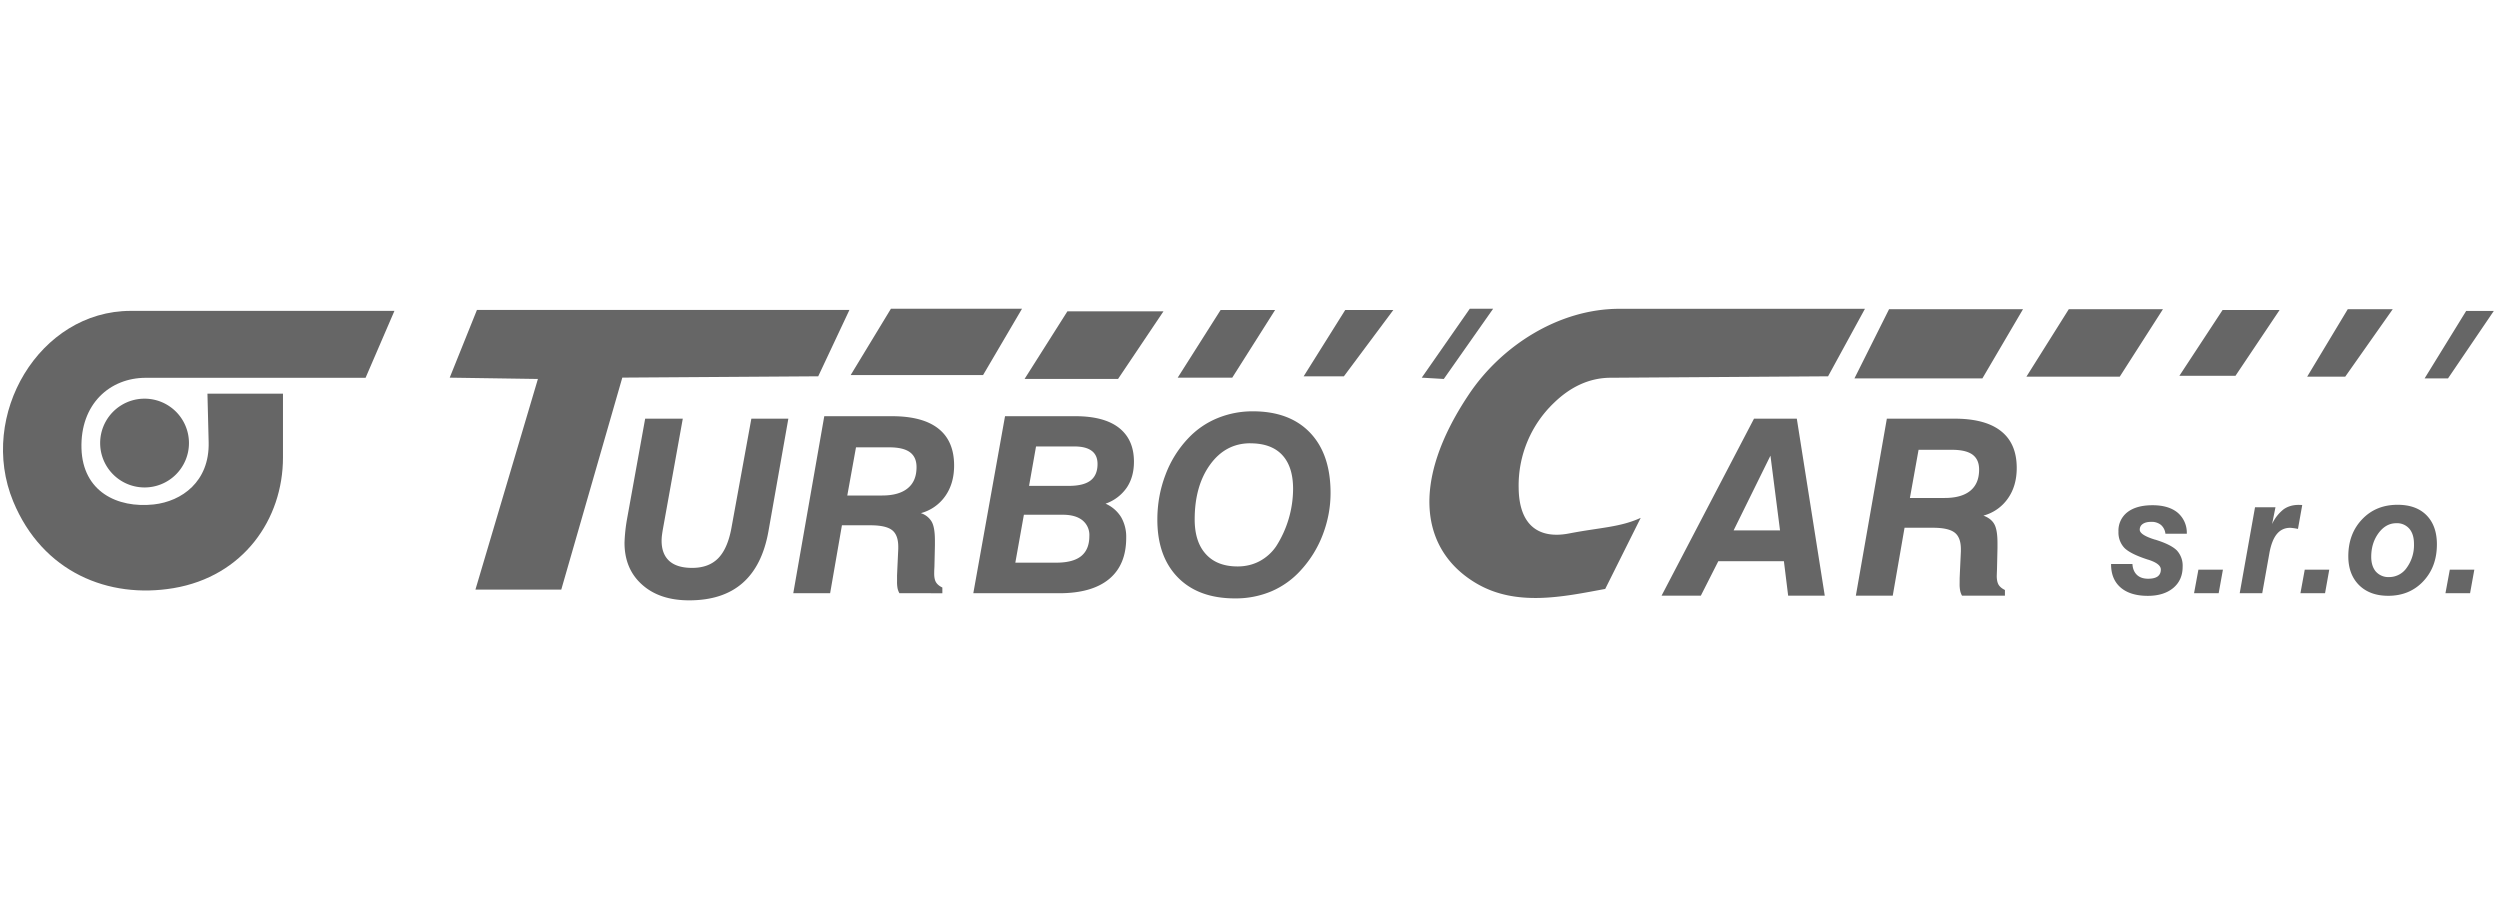
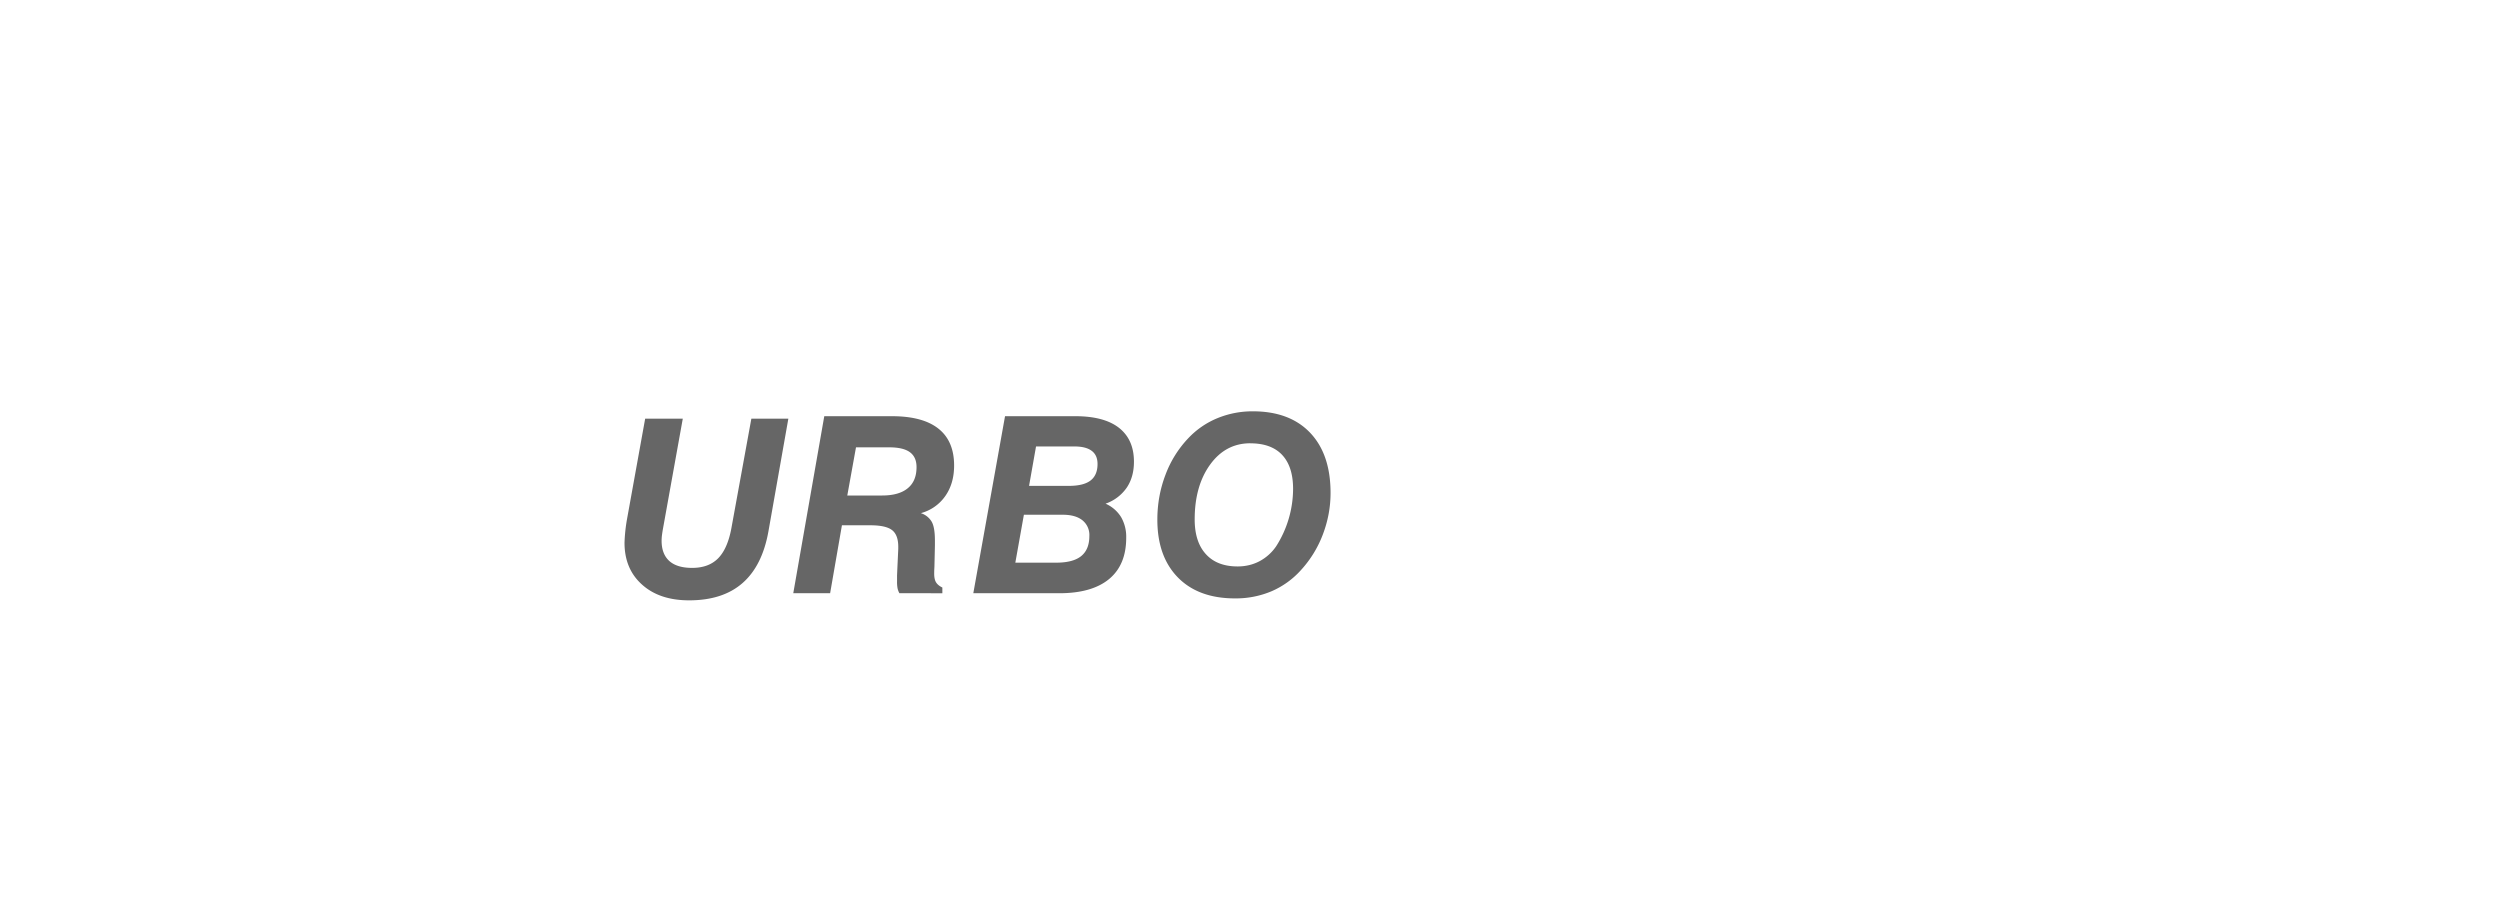
<svg xmlns="http://www.w3.org/2000/svg" viewBox="0 -63 517 188" fill="none">
-   <path fill-rule="evenodd" clip-rule="evenodd" d="M42.9 18.41h15.62v13.2c0 12.77-8.19 24.59-22.65 27.02-13.34 2.24-27.04-3.2-33.14-17.94-7.36-17.83 5.43-39.4 24.3-39.4h54.54L75.6 15.13H30.14c-7.43 0-13.57 5.44-13.29 14.64.27 8.86 7.36 12.37 14.94 11.55 5.8-.64 11.56-4.72 11.36-12.87L42.9 18.4z" fill="#666" />
-   <path fill-rule="evenodd" clip-rule="evenodd" d="M29.6 19.45a9.18 9.18 0 11-.01 18.35 9.18 9.18 0 010-18.35z" fill="#666" />
  <path d="M133.42 23.58h7.78l-4.13 22.94c-.08.46-.14.89-.19 1.27-.04.4-.06.74-.06 1.03 0 1.85.54 3.24 1.6 4.2 1.07.95 2.64 1.42 4.71 1.42 2.27 0 4.05-.65 5.36-1.96 1.3-1.31 2.21-3.36 2.74-6.14l4.15-22.76h7.65l-4.12 23.31c-.85 4.75-2.64 8.32-5.37 10.7-2.73 2.38-6.4 3.56-11.03 3.56-4.05 0-7.3-1.07-9.72-3.24-2.43-2.16-3.64-5.05-3.64-8.66a34.14 34.14 0 01.5-4.8l3.77-20.87zM175.23 39.47h7.18c2.33 0 4.1-.5 5.31-1.5 1.22-.99 1.82-2.45 1.82-4.37 0-1.39-.46-2.41-1.37-3.08-.91-.67-2.33-1.01-4.25-1.01h-6.9l-1.8 9.96zm-11.18 20.2l6.41-36.6h13.98c4.24 0 7.45.85 9.62 2.57 2.17 1.71 3.25 4.26 3.25 7.62 0 2.47-.6 4.57-1.81 6.3a9 9 0 01-5.07 3.56 4 4 0 012.26 1.8c.44.8.65 2.08.65 3.87v1.02l-.1 4.38-.04.76-.01.65c0 .78.12 1.38.37 1.8.25.43.7.8 1.32 1.1v1.18H186c-.18-.32-.3-.65-.38-.99a7.03 7.03 0 01-.11-1.45v-1.23l.05-1.18.2-4.32v-.45c0-1.62-.43-2.77-1.28-3.43-.85-.66-2.34-1-4.47-1h-5.9l-2.44 14.05h-7.62zM209.97 53.36h8.45c2.32 0 4.05-.45 5.17-1.36 1.13-.92 1.69-2.3 1.69-4.18a3.9 3.9 0 00-1.44-3.23c-.96-.76-2.3-1.14-4.05-1.14h-8.05l-1.77 9.91zm2.84-15.88h8.2c2.03 0 3.53-.36 4.5-1.1.97-.74 1.46-1.89 1.46-3.42 0-1.22-.4-2.12-1.2-2.72-.79-.6-1.97-.91-3.54-.91h-7.98l-1.44 8.15zm-11.53 22.2l6.56-36.61h14.53c3.96 0 6.97.8 9.03 2.4 2.06 1.62 3.1 3.95 3.1 7.01 0 2.1-.5 3.9-1.5 5.38a8.84 8.84 0 01-4.37 3.3 7.17 7.17 0 013.22 2.79 8.15 8.15 0 011.05 4.27c0 3.73-1.18 6.57-3.53 8.52-2.37 1.96-5.8 2.94-10.3 2.94h-17.79zM258.57 28.67c-3.42 0-6.18 1.47-8.31 4.4-2.13 2.94-3.2 6.72-3.2 11.34 0 3.1.77 5.5 2.32 7.19 1.53 1.69 3.72 2.54 6.55 2.54 1.66 0 3.16-.36 4.52-1.07a9.65 9.65 0 003.46-3.1 22.17 22.17 0 003.5-11.86c0-3.08-.75-5.41-2.26-7.03-1.5-1.6-3.7-2.4-6.58-2.4zm-19.23 15.8c0-3.25.56-6.34 1.68-9.28a22.26 22.26 0 014.73-7.58 17.3 17.3 0 016.01-4.13 19.06 19.06 0 017.33-1.42c5.08 0 9.03 1.48 11.85 4.44 2.81 2.96 4.22 7.1 4.22 12.44 0 2.92-.53 5.79-1.6 8.6a22.82 22.82 0 01-4.51 7.34 17.46 17.46 0 01-6.09 4.39 19 19 0 01-7.55 1.48c-5.05 0-9-1.45-11.83-4.34-2.83-2.9-4.24-6.87-4.24-11.95z" fill="#666" />
-   <path fill-rule="evenodd" clip-rule="evenodd" d="M128.69 15.1l-12.62 43.83H98.32l12.92-43.56L93 15.1 98.63 1.1h77.03l-6.45 13.72-40.52.27zM184.24.85h27.11l-8.05 13.71h-27.38L184.24.85zM220.74 1.38h19.87l-9.4 13.99h-19.33l8.86-13.99zM252.42 1.11h11.27l-8.86 13.99h-11.28l8.87-13.99zM278.18 1.11h9.96l-10.23 13.72h-8.32l8.6-13.72zM303.95.85h4.83l-10.2 14.52-4.56-.27L303.95.85z" fill="#666" />
-   <path d="M358.51 46.69h9.6l-1.98-15.46-7.62 15.46zm-14.9 13.5l19.12-36.61h8.85l5.78 36.6h-7.57l-.88-7.13h-13.56l-3.62 7.14h-8.13zM394.97 39.98h7.18c2.34 0 4.1-.5 5.32-1.5 1.21-1 1.81-2.45 1.81-4.37 0-1.39-.45-2.41-1.36-3.09-.92-.67-2.33-1-4.26-1h-6.9l-1.79 9.96zm-11.18 20.2l6.41-36.6h13.99c4.24 0 7.44.85 9.61 2.57 2.18 1.71 3.26 4.26 3.26 7.62 0 2.46-.6 4.57-1.82 6.3a9 9 0 01-5.07 3.56c1.08.4 1.84 1 2.27 1.8.43.8.64 2.08.64 3.87v1.02l-.1 4.38-.03.76-.02.65c0 .78.13 1.38.37 1.8.26.43.7.8 1.32 1.1v1.18h-8.87c-.18-.32-.3-.65-.38-.99a7.03 7.03 0 01-.12-1.45l.01-1.23.05-1.18.2-4.33v-.44c0-1.63-.43-2.77-1.29-3.43-.85-.66-2.34-1-4.46-1h-5.9l-2.44 14.05h-7.63zM436.57 53.64h4.42c.05.95.36 1.7.92 2.24.57.54 1.34.8 2.32.8.88 0 1.53-.16 1.97-.47.44-.33.66-.8.66-1.43 0-.8-.85-1.47-2.55-2.02l-.18-.05c-2.4-.78-4.01-1.59-4.82-2.42a4.62 4.62 0 01-1.21-3.34 4.8 4.8 0 011.85-4.03c1.24-.96 2.97-1.44 5.2-1.44 2.22 0 3.96.52 5.2 1.55a5.44 5.44 0 011.88 4.35h-4.42a2.8 2.8 0 00-.93-1.83 3.04 3.04 0 00-2.01-.63c-.74 0-1.32.14-1.74.43-.41.28-.63.68-.63 1.2 0 .71 1.04 1.39 3.1 2.03l.13.03c2.2.68 3.69 1.44 4.47 2.25a4.64 4.64 0 011.17 3.35c0 1.83-.65 3.3-1.94 4.38-1.3 1.08-3.05 1.63-5.26 1.63-2.4 0-4.28-.57-5.6-1.7-1.33-1.14-2-2.74-2-4.82v-.06zM453.73 59.68l.9-4.87h5.07l-.88 4.87h-5.09zM463.17 59.68l3.17-17.78h4.23l-.7 3.47a8.28 8.28 0 012.36-3.03c.85-.61 1.9-.93 3.13-.93l.44.01c.12 0 .21.02.3.03l-.88 4.93a11.3 11.3 0 00-1.6-.23c-1.12 0-2.04.42-2.74 1.26-.7.83-1.22 2.12-1.55 3.87l-1.5 8.4h-4.66zM475.73 59.68l.89-4.87h5.07l-.87 4.87h-5.1zM495.56 45.2c-1.45 0-2.67.69-3.68 2.05-1 1.36-1.51 3-1.51 4.9 0 1.3.33 2.33.98 3.08a3.47 3.47 0 002.75 1.11 4.4 4.4 0 003.64-1.97 7.94 7.94 0 001.47-4.9c0-1.33-.32-2.38-.96-3.13a3.35 3.35 0 00-2.7-1.14zm-9.93 6.84c0-3.1.95-5.65 2.86-7.65 1.9-2 4.34-3 7.33-3 2.55 0 4.54.71 5.98 2.16 1.43 1.45 2.15 3.46 2.15 6.02 0 3.1-.94 5.64-2.82 7.64s-4.3 3-7.24 3c-2.53 0-4.54-.73-6.03-2.2-1.48-1.48-2.23-3.47-2.23-5.97zM505.72 59.68l.9-4.87h5.07l-.88 4.87h-5.09z" fill="#666" />
-   <path fill-rule="evenodd" clip-rule="evenodd" d="M378.04 14.83L385.67.86h-50.76c-12.63 0-24.47 7.74-31.11 17.65-12.34 18.39-9.85 32.4 1.46 39.1 8.27 4.9 17.9 2.82 26.7 1.18l7.34-14.7c-4.27 1.96-8.33 1.98-14.82 3.23-6.14 1.18-10.33-1.54-10.42-9.4a23.62 23.62 0 017.34-17.65c3.17-3.07 7.03-5.12 11.6-5.15l45.04-.3zM390.66.94h27.7l-8.4 14.31H383.5L390.66.94zM427.82.94h19.48l-8.94 13.96h-19.3L427.83.94zM459.62 1.11h11.8l-9.12 13.6H450.7l8.93-13.6zM485.53.94h9.29l-9.83 13.96h-7.87l8.4-13.96zM510 1.3h5.72l-9.47 13.95h-4.84l8.6-13.96z" fill="#666" />
</svg>